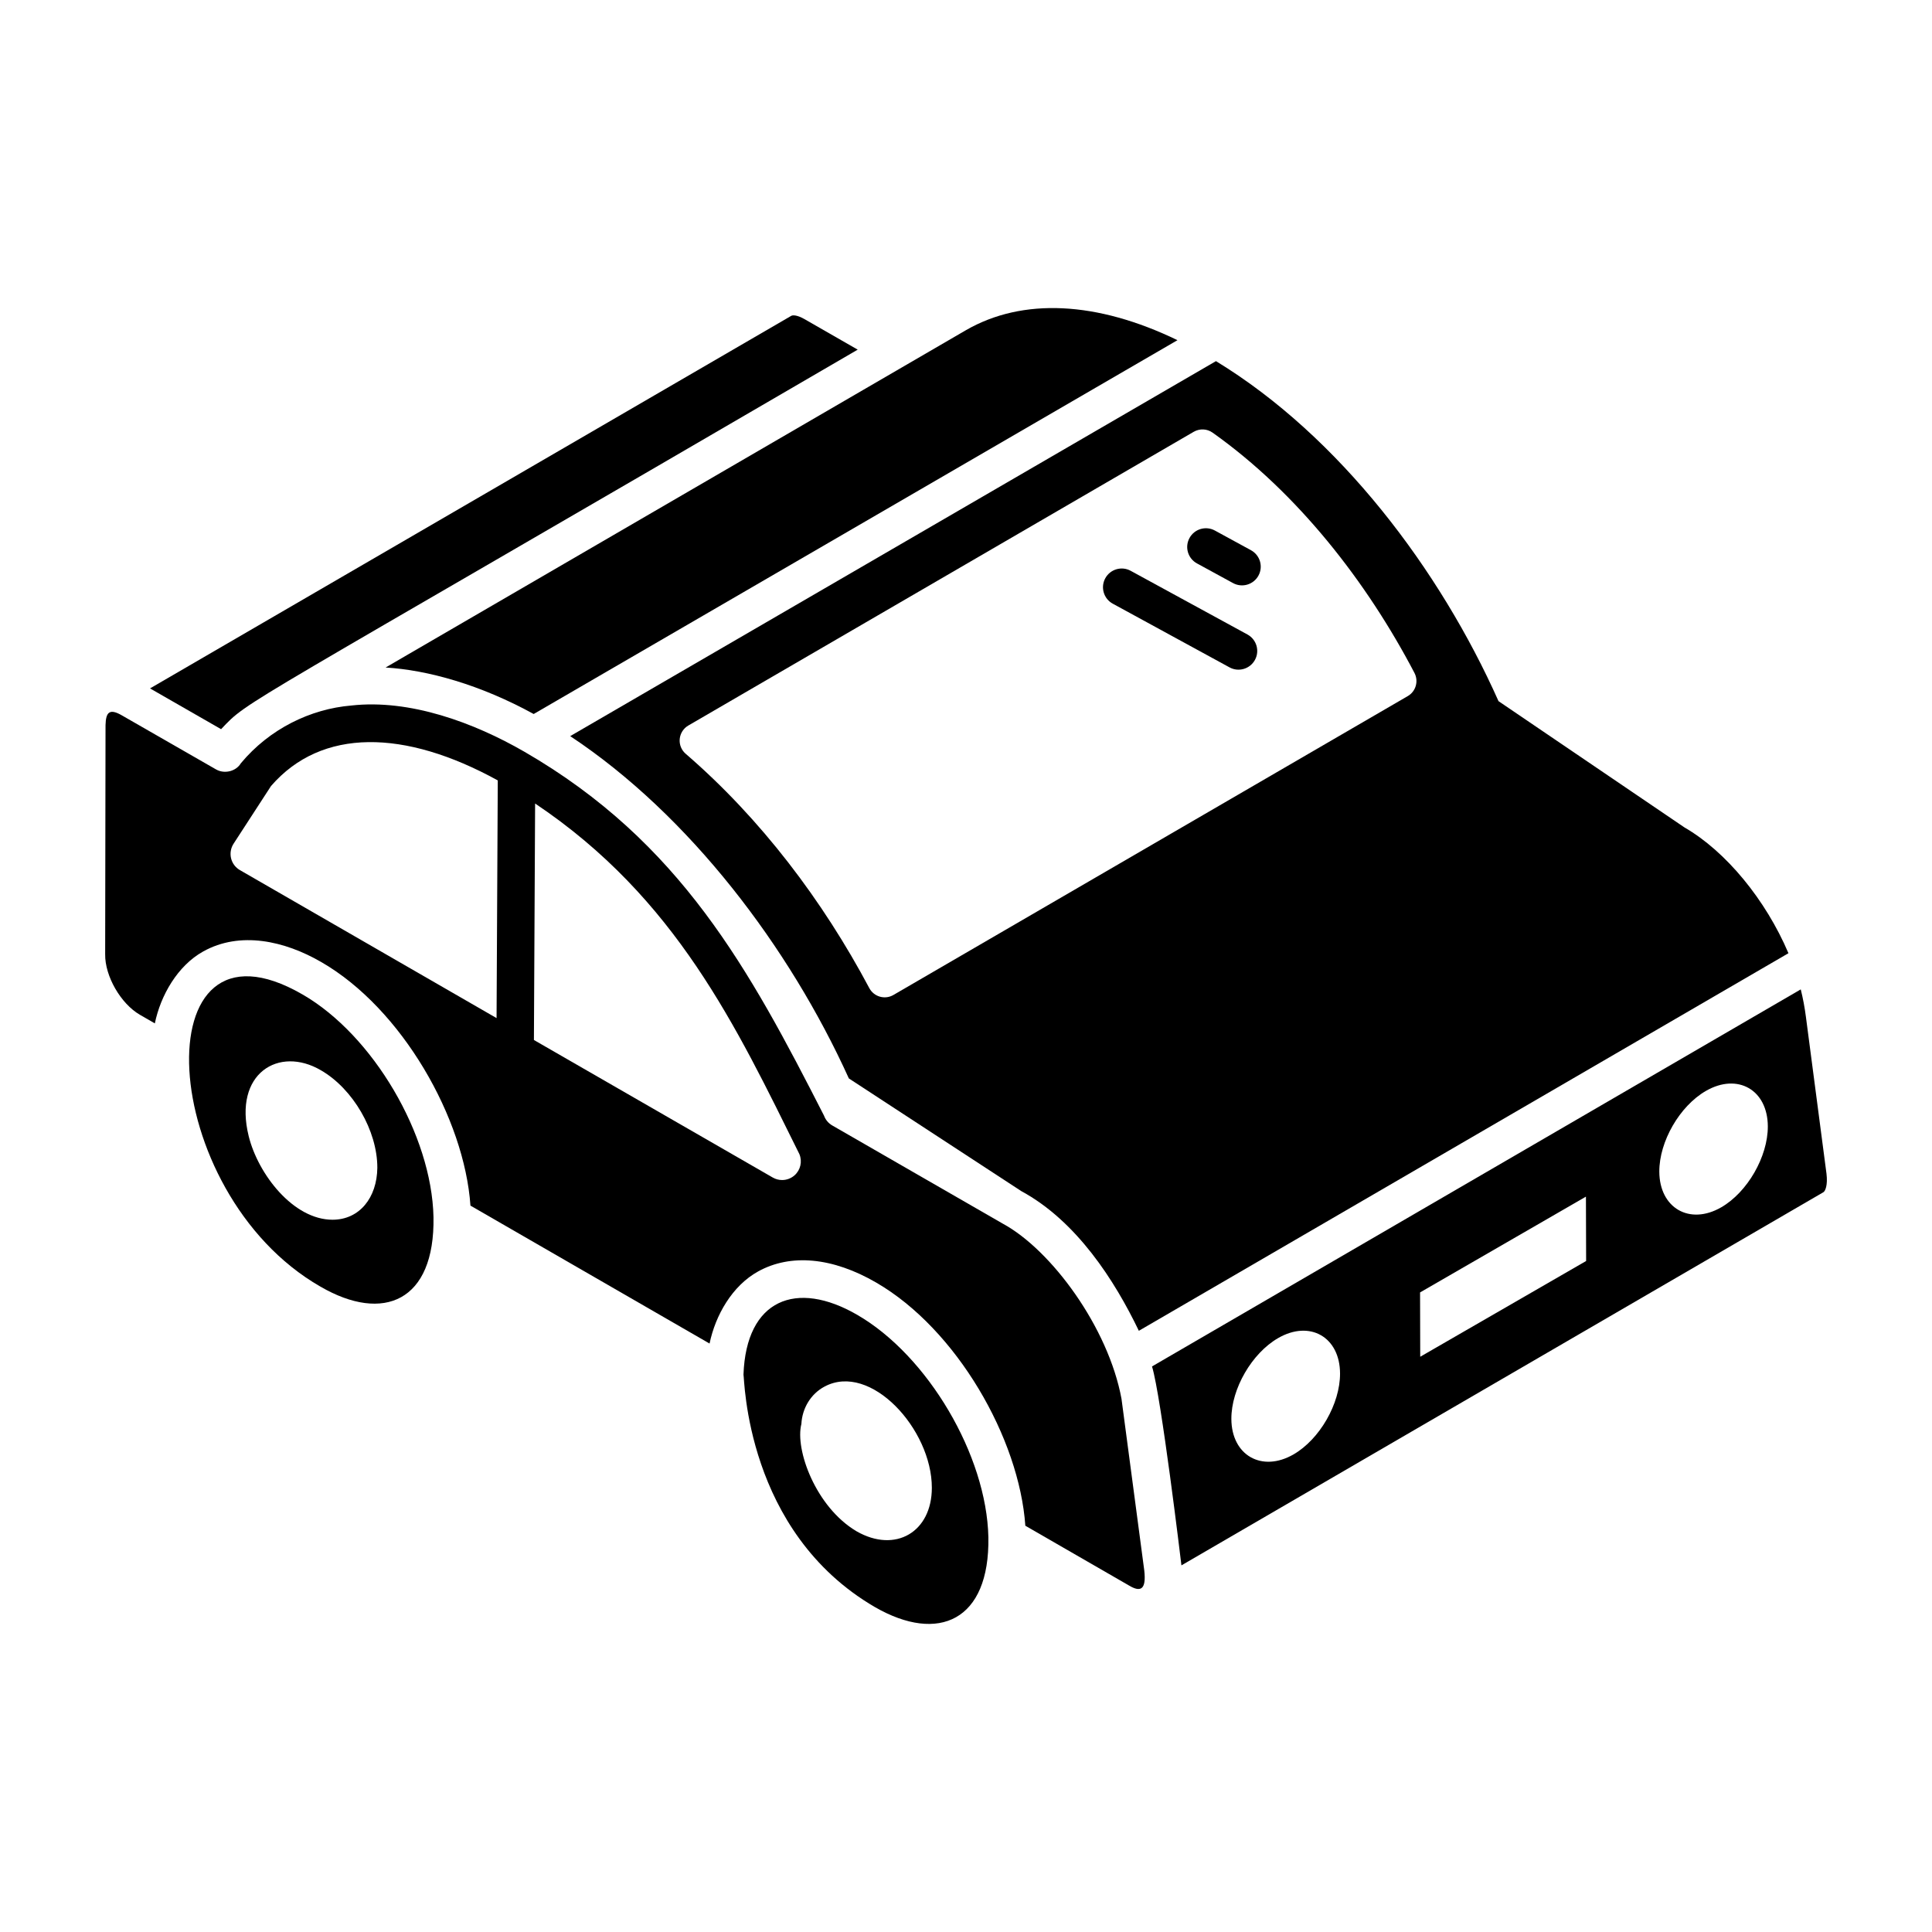
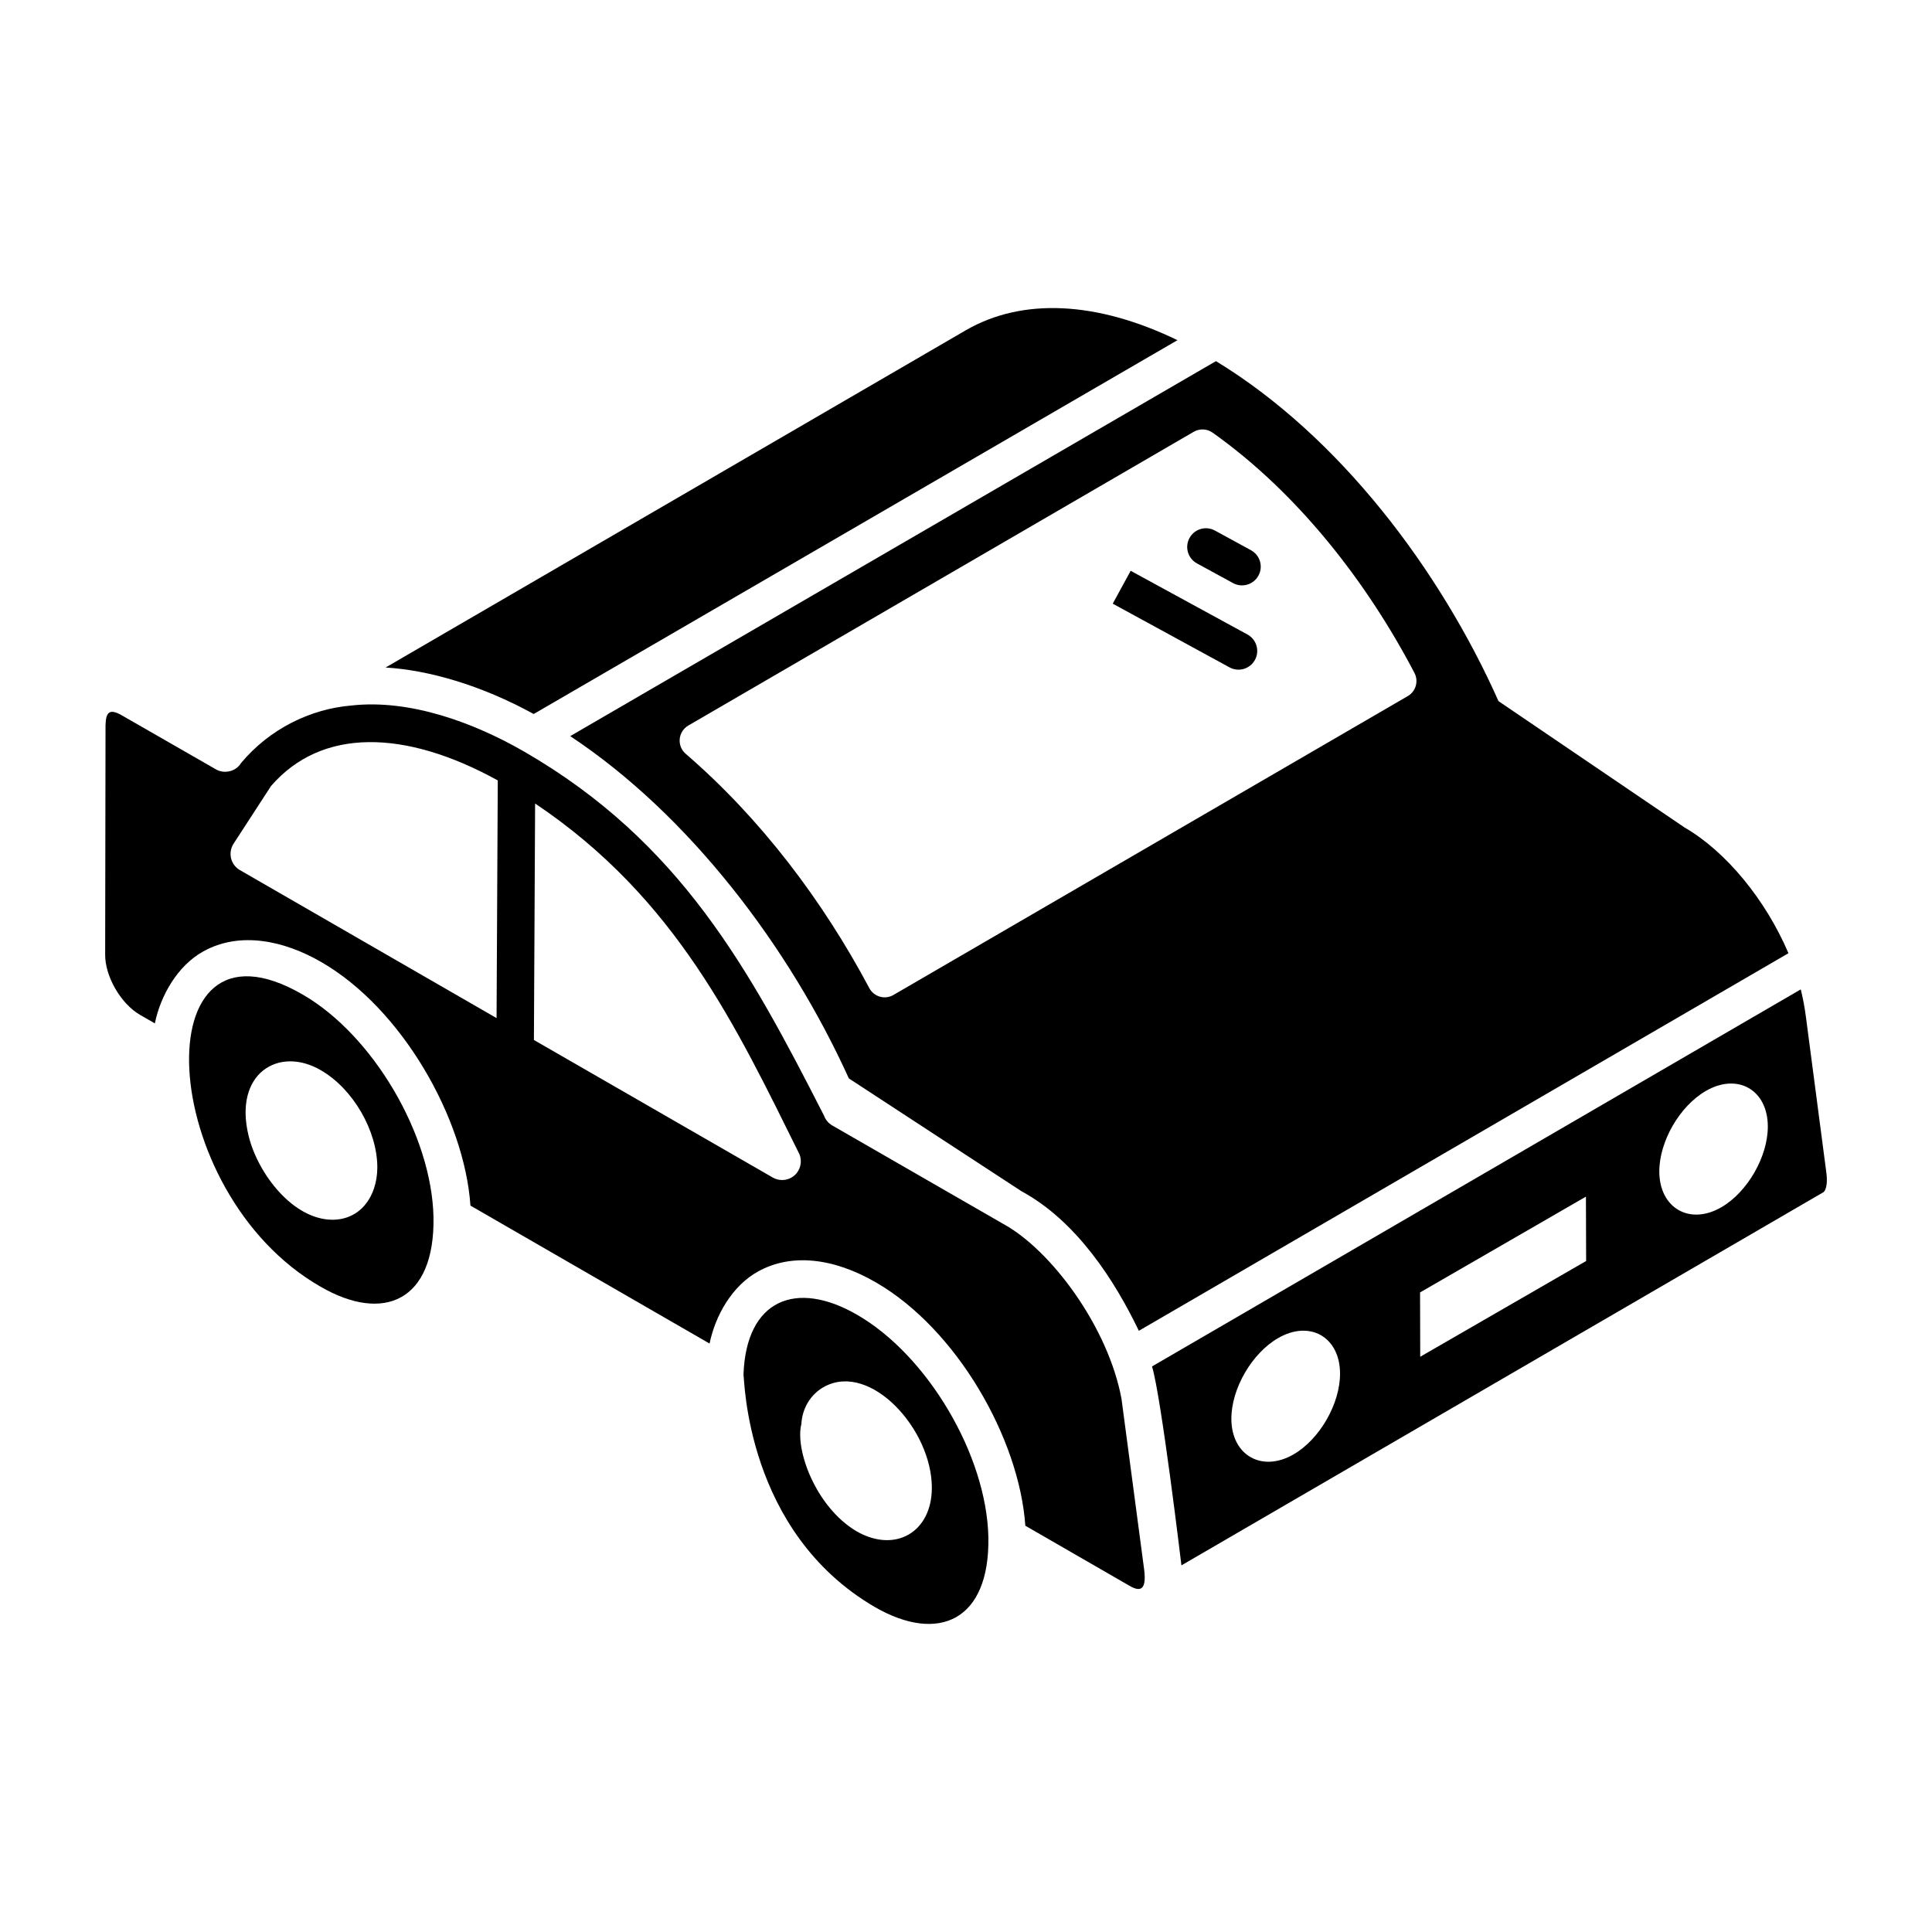
<svg xmlns="http://www.w3.org/2000/svg" fill="#000000" width="800px" height="800px" version="1.1" viewBox="144 144 512 512">
  <g>
    <path d="m258.88 466.55c-0.461-21.785-16.035-48.258-34.723-59.016-42.66-24.684-38.859 52.402 4.75 77.426 16.684 9.695 30.359 3.934 29.973-18.41zm-48.973-21.453c-4.121-16.641 7.988-23.988 19.129-17.469 8.516 4.902 14.961 16.02 14.961 25.812v0.062c-0.102 7.891-4.715 13.738-11.875 13.738-10.367 0.004-19.707-12.016-22.215-22.145z" />
    <path d="m405.93 551.38c-0.457-21.672-16.035-48.102-34.734-58.922-16.184-9.387-29.465-4.106-30.164 15.824 0.293 0.949 0.496 41.637 34.852 61.625 16.789 9.66 30.43 3.648 30.047-18.527zm-34.98-1.602c-10.734-6.375-16.324-21.582-14.574-28.414 0.215-4.113 2.445-7.945 6.148-9.914 12.164-6.488 28.426 11.289 28.426 26.82 0 11.734-9.656 17.422-19.926 11.551-0.027-0.012-0.051-0.027-0.074-0.043z" />
-     <path d="m371.3 236.66-14.172-8.129c-1.699-0.969-2.961-1.113-3.449-0.824-16.152 9.387-37.863 22.004-169.92 98.727l18.832 10.805c7.688-8.082 1.609-3.164 168.71-100.58z" />
    <path d="m246.19 320.9c11.137 0.66 25.105 4.551 39.242 12.32 36.305-21.078 129.98-75.477 170.61-99.07-21.348-10.332-41.047-11.312-56.07-2.641l-147.78 85.895z" />
    <path d="m368.95 429.79 45.707 29.871c14.652 7.941 24.73 23.66 31.148 37.012l172.15-100.06c-6.027-14.16-16.547-26.977-27.562-33.34l-49.273-33.461c-15.504-34.777-42.102-70.145-74.879-90.109l-171.13 99.375c31.582 20.934 58.062 55.902 73.84 90.711zm-42.535-93.52 133.94-77.844c1.578-0.906 3.519-0.82 4.992 0.227 22.543 15.973 40.891 39.578 53.5 63.684 1.145 2.191 0.363 4.894-1.77 6.133l-136.31 79.207c-2.219 1.301-5.144 0.523-6.394-1.82-12.32-23.156-28.711-44.871-48.66-62.098-1.133-0.973-1.719-2.434-1.582-3.922 0.145-1.492 0.992-2.82 2.281-3.566z" />
    <path d="m181.08 412.93 3.957 2.277c1.523-7.43 6.031-15.27 12.777-19.039 9.848-5.508 21.66-2.809 31.293 2.769h0.004c0.004 0 0.004 0 0.008 0.004 21.445 12.348 37.957 41.484 39.555 64.559l63.367 36.555c1.566-7.539 6.008-15.316 12.883-19.117 8.637-4.773 19.742-3.734 31.25 2.941 21.387 12.375 37.945 41.34 39.551 64.457l27.418 15.809c2.996 1.809 4.703 1.344 4.098-3.984-0.129-0.969-6.156-46.402-6.027-45.438-3.496-18.957-18.605-39.449-31.406-46.41l-45.246-26.051c-1.012-0.582-1.789-1.504-2.184-2.598-19.777-38.75-38.008-72.496-79.379-96.43h-0.004c-13.469-7.785-30.441-13.996-45.887-12.262-10.824 0.906-21.68 6.176-29.281 15.309-1.254 2.117-4.312 2.922-6.578 1.621l-24.906-14.293c-3.293-1.914-4.293-0.934-4.375 2.574l-0.098 60.707c-0.086 5.793 4.141 13.113 9.211 16.039zm104.73-55.992c37.406 25.07 53.297 59.133 70.035 92.914 0.82 1.961 0.297 4.231-1.297 5.637-0.93 0.812-2.102 1.234-3.281 1.234-0.852 0-1.707-0.219-2.477-0.664l-63.297-36.449zm-79.91 10.652 9.922-15.281c13.395-15.473 35.461-15.062 60.094-1.492l-0.32 62.988-68.012-39.215c-1.184-0.68-2.031-1.812-2.352-3.141-0.309-1.32-0.074-2.715 0.668-3.859z" />
    <path d="m457.09 558.84 170.1-98.871c0.008-0.004 0.016-0.012 0.02-0.012 0.52-0.301 1.195-1.898 0.828-4.918l-5.449-41.535c-0.32-2.484-0.777-4.926-1.371-7.305l-171.92 99.922c2.414 7.898 7.684 51.758 7.793 52.719zm138.98-125.73c8.414-4.859 16.387-0.297 16.422 9.395 0.02 8.012-5.398 17.43-12.336 21.438-8.398 4.848-16.387 0.195-16.422-9.453-0.023-7.984 5.394-17.375 12.336-21.379zm-31.781 28.012 0.051 17.055-43.965 25.375-0.043-17.047zm-81.578 37.488c8.41-4.863 16.391-0.293 16.414 9.391 0.023 8.008-5.391 17.426-12.332 21.434-8.395 4.84-16.441 0.238-16.469-9.418-0.02-7.981 5.418-17.383 12.387-21.406z" />
-     <path d="m438.89 303.98 30.953 16.883c2.371 1.301 5.406 0.445 6.731-1.98 1.312-2.402 0.426-5.418-1.98-6.731l-30.953-16.883c-2.398-1.316-5.422-0.426-6.731 1.98-1.312 2.402-0.426 5.418 1.98 6.731z" />
+     <path d="m438.89 303.98 30.953 16.883c2.371 1.301 5.406 0.445 6.731-1.98 1.312-2.402 0.426-5.418-1.98-6.731l-30.953-16.883z" />
    <path d="m461.21 293.31 9.562 5.215c2.41 1.312 5.422 0.418 6.731-1.98 1.312-2.402 0.426-5.418-1.98-6.731l-9.562-5.215c-2.414-1.316-5.422-0.426-6.731 1.98-1.316 2.406-0.43 5.418 1.98 6.731z" />
  </g>
</svg>